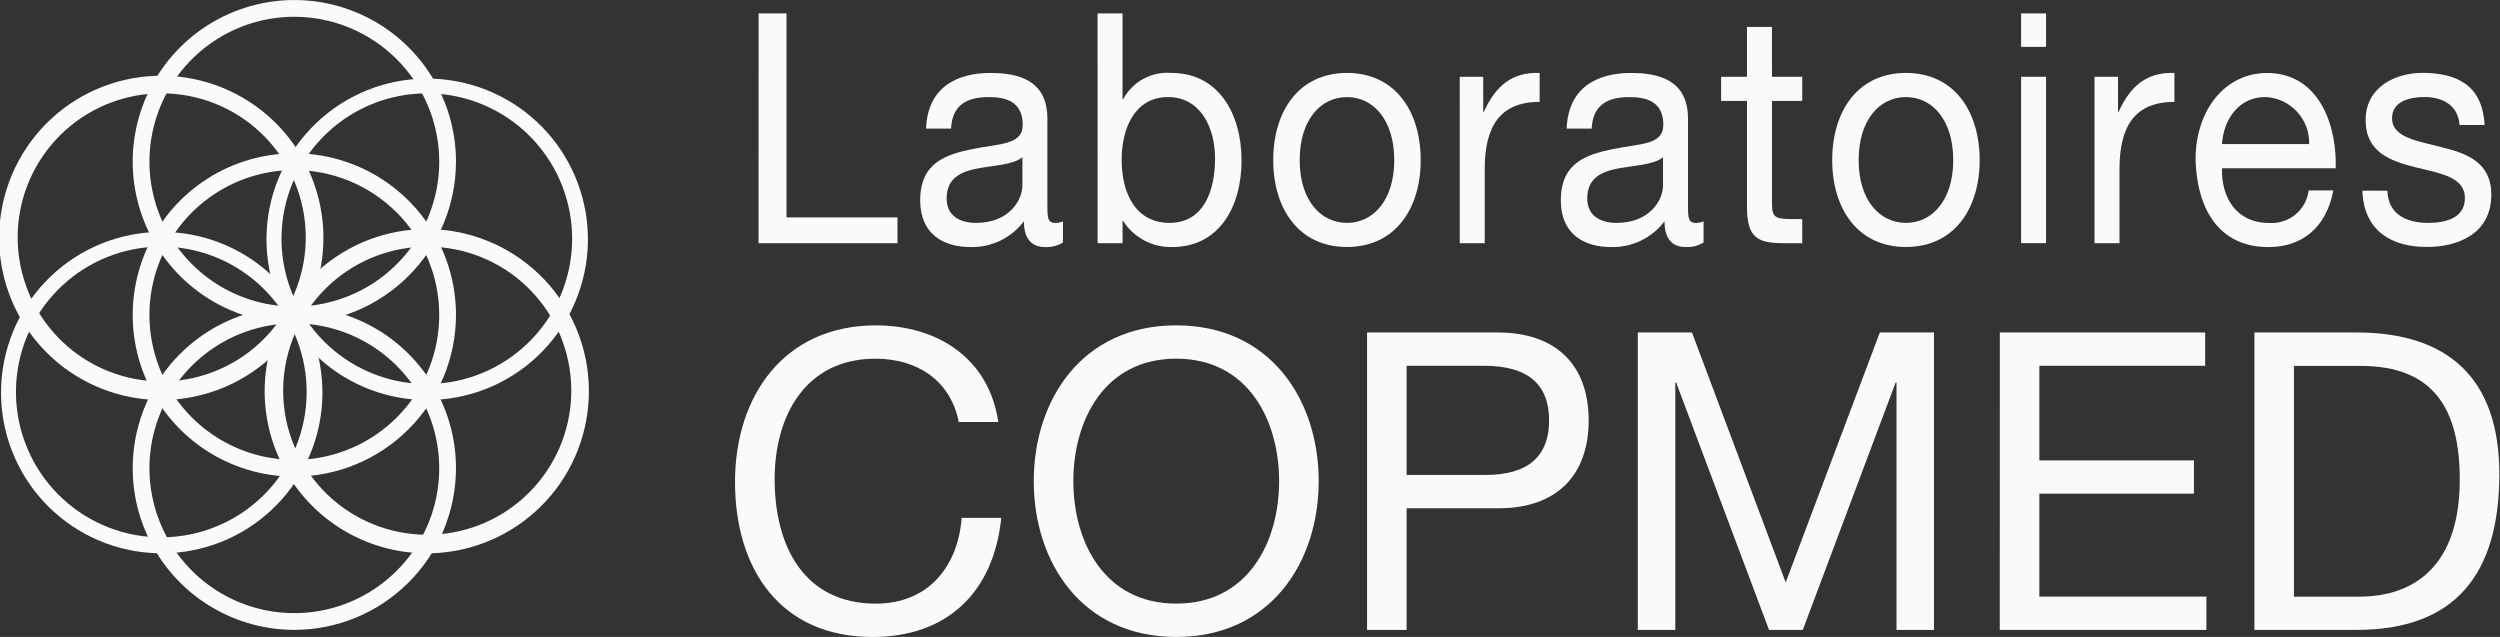
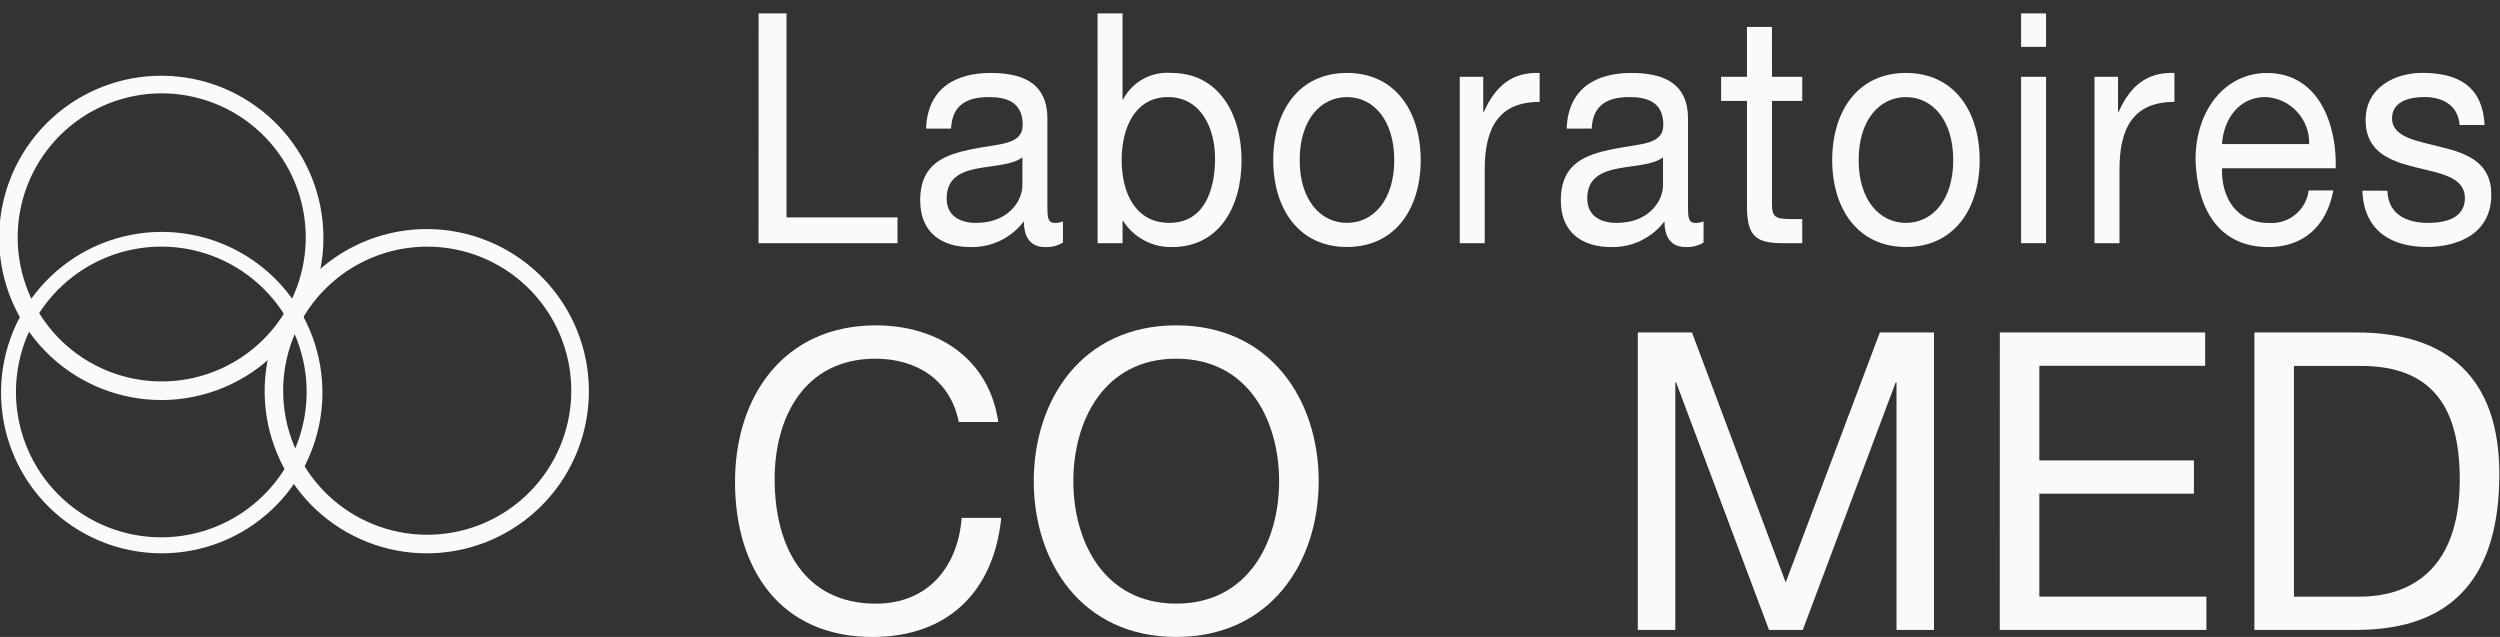
<svg xmlns="http://www.w3.org/2000/svg" width="157" height="40" viewBox="0 0 157 40" fill="none">
  <rect x="0" y="0" width="157" height="40" fill="#333333" stroke="none" />
  <g clip-path="url(#clip0_3125_14391)">
    <path d="M60.211 26.502C59.687 23.86 57.568 22.526 54.978 22.526C50.531 22.526 48.647 26.189 48.647 30.087C48.647 34.351 50.53 37.909 55.004 37.909C58.274 37.909 60.155 35.607 60.393 32.52H62.879C62.407 37.177 59.504 40.002 54.795 40.002C48.987 40.002 46.159 35.712 46.159 30.27C46.159 24.855 49.246 20.434 55.002 20.434C58.899 20.434 62.117 22.527 62.693 26.503L60.211 26.502Z" fill="#FAFAFA" />
    <path d="M73.867 20.432C79.805 20.432 82.814 25.14 82.814 30.216C82.814 35.291 79.806 40 73.867 40C67.928 40 64.92 35.291 64.92 30.216C64.92 25.14 67.928 20.432 73.867 20.432ZM73.867 37.907C78.419 37.907 80.329 33.983 80.329 30.216C80.329 26.449 78.419 22.525 73.867 22.525C69.315 22.525 67.405 26.449 67.405 30.216C67.405 33.983 69.315 37.907 73.867 37.907Z" fill="#FAFAFA" />
-     <path d="M85.851 20.879H94.039C97.751 20.879 99.768 22.945 99.768 26.399C99.768 29.853 97.754 31.945 94.039 31.919H88.336V39.558H85.851V20.879ZM88.336 29.826H93.202C96.004 29.853 97.283 28.623 97.283 26.399C97.283 24.175 96.001 22.971 93.202 22.971H88.336V29.826Z" fill="#FAFAFA" />
    <path d="M102.854 20.879H106.256L112.142 36.576L118.054 20.879H121.455V39.558H119.101V24.018H119.048L113.215 39.558H111.094L105.261 24.018H105.209V39.558H102.854V20.879Z" fill="#FAFAFA" />
    <path d="M125.589 20.879H138.484V22.972H128.071V28.911H137.778V31.004H128.071V37.467H138.562V39.559H125.586L125.589 20.879Z" fill="#FAFAFA" />
    <path d="M141.575 20.879H147.985C153.742 20.879 156.958 23.758 156.958 29.774C156.958 36.026 154.211 39.558 147.985 39.558H141.575V20.879ZM144.061 37.469H148.195C149.895 37.469 154.473 36.998 154.473 30.121C154.473 25.673 152.825 22.979 148.247 22.979H144.061L144.061 37.469Z" fill="#FAFAFA" />
    <path d="M47.641 0.842H49.393V13.654H56.362V15.271H47.637L47.641 0.842Z" fill="#FAFAFA" />
    <path d="M66.753 15.231C66.415 15.437 66.023 15.535 65.628 15.515C64.817 15.515 64.3 15.03 64.3 13.898C63.909 14.415 63.401 14.831 62.817 15.113C62.233 15.394 61.59 15.532 60.942 15.515C59.208 15.515 57.788 14.666 57.788 12.585C57.788 10.22 59.392 9.715 61.017 9.371C62.751 9.008 64.226 9.129 64.226 7.836C64.226 6.34 63.101 6.097 62.105 6.097C60.777 6.097 59.799 6.542 59.726 8.078H58.158C58.25 5.491 60.077 4.582 62.198 4.582C63.913 4.582 65.776 5.006 65.776 7.452V12.83C65.776 13.638 65.776 14.002 66.274 14.002C66.439 14.001 66.602 13.966 66.754 13.901L66.753 15.231ZM64.207 9.876C63.601 10.361 62.418 10.382 61.367 10.583C60.333 10.785 59.449 11.189 59.449 12.463C59.449 13.594 60.334 13.998 61.293 13.998C63.359 13.998 64.208 12.584 64.208 11.634L64.207 9.876Z" fill="#FAFAFA" />
    <path d="M68.927 0.842H70.495V6.238H70.532C70.82 5.693 71.263 5.246 71.804 4.951C72.346 4.656 72.962 4.528 73.576 4.581C76.509 4.581 77.969 7.127 77.969 10.078C77.969 13.028 76.53 15.514 73.616 15.514C73.005 15.53 72.4 15.388 71.86 15.101C71.32 14.814 70.864 14.392 70.535 13.877H70.498V15.271H68.93L68.927 0.842ZM73.354 6.096C71.251 6.096 70.44 8.077 70.44 10.035C70.44 12.097 71.288 13.996 73.446 13.996C75.586 13.996 76.306 11.996 76.306 9.954C76.306 7.996 75.383 6.096 73.354 6.096Z" fill="#FAFAFA" />
    <path d="M84.589 4.58C87.615 4.58 89.22 6.985 89.22 10.056C89.22 13.108 87.615 15.511 84.589 15.511C81.564 15.511 79.959 13.105 79.959 10.056C79.959 6.985 81.564 4.58 84.589 4.58ZM84.589 13.997C86.231 13.997 87.559 12.583 87.559 10.058C87.559 7.512 86.231 6.097 84.589 6.097C82.947 6.097 81.62 7.512 81.62 10.058C81.62 12.583 82.948 13.997 84.589 13.997Z" fill="#FAFAFA" />
    <path d="M91.672 4.824H93.147V7.026H93.185C93.942 5.349 94.993 4.521 96.69 4.581V6.399C94.163 6.399 93.241 7.976 93.241 10.623V15.271H91.673L91.672 4.824Z" fill="#FAFAFA" />
    <path d="M106.983 15.231C106.645 15.437 106.253 15.535 105.858 15.515C105.047 15.515 104.53 15.03 104.53 13.898C104.139 14.415 103.631 14.831 103.047 15.113C102.463 15.394 101.821 15.532 101.173 15.515C99.439 15.515 98.019 14.666 98.019 12.585C98.019 10.22 99.623 9.715 101.247 9.371C102.981 9.008 104.457 9.129 104.457 7.836C104.457 6.34 103.331 6.097 102.336 6.097C101.007 6.097 100.03 6.542 99.956 8.078H98.387C98.48 5.491 100.306 4.582 102.427 4.582C104.143 4.582 106.006 5.006 106.006 7.452V12.83C106.006 13.638 106.006 14.002 106.504 14.002C106.669 14.001 106.832 13.966 106.984 13.901L106.983 15.231ZM104.438 9.876C103.832 10.361 102.649 10.382 101.597 10.583C100.564 10.785 99.679 11.189 99.679 12.463C99.679 13.594 100.564 13.998 101.524 13.998C103.589 13.998 104.438 12.584 104.438 11.634V9.876Z" fill="#FAFAFA" />
    <path d="M111.281 4.825H113.181V6.34H111.281V12.826C111.281 13.614 111.484 13.756 112.462 13.756H113.181V15.271H111.982C110.358 15.271 109.709 14.907 109.709 12.987V6.339H108.086V4.824H109.709V1.691H111.277L111.281 4.825Z" fill="#FAFAFA" />
    <path d="M119.693 4.58C122.718 4.58 124.323 6.985 124.323 10.056C124.323 13.108 122.717 15.511 119.693 15.511C116.668 15.511 115.062 13.105 115.062 10.056C115.062 6.985 116.667 4.58 119.693 4.58ZM119.693 13.997C121.335 13.997 122.663 12.583 122.663 10.058C122.663 7.512 121.335 6.097 119.693 6.097C118.05 6.097 116.723 7.512 116.723 10.058C116.723 12.583 118.051 13.997 119.693 13.997Z" fill="#FAFAFA" />
    <path d="M128.493 2.943H126.925V0.842H128.493V2.943ZM126.925 4.823H128.493V15.271H126.925V4.823Z" fill="#FAFAFA" />
    <path d="M131.536 4.824H133.012V7.026H133.049C133.806 5.349 134.856 4.521 136.554 4.581V6.399C134.027 6.399 133.104 7.976 133.104 10.623V15.271H131.536V4.824Z" fill="#FAFAFA" />
    <path d="M146.532 11.957C146.107 14.261 144.595 15.517 142.455 15.517C139.412 15.517 137.972 13.214 137.88 10.021C137.88 6.888 139.762 4.584 142.363 4.584C145.739 4.584 146.772 8.04 146.681 10.568H139.542C139.487 12.386 140.427 14.004 142.512 14.004C143.106 14.041 143.693 13.851 144.152 13.472C144.611 13.093 144.908 12.554 144.984 11.963L146.532 11.957ZM145.017 9.047C145.037 8.293 144.761 7.561 144.247 7.008C143.733 6.455 143.022 6.127 142.268 6.093C140.627 6.093 139.649 7.447 139.541 9.047H145.017Z" fill="#FAFAFA" />
-     <path d="M149.926 11.977C149.981 13.513 151.198 13.998 152.49 13.998C153.468 13.998 154.796 13.755 154.796 12.442C154.796 11.108 153.246 10.886 151.678 10.502C150.129 10.117 148.56 9.552 148.56 7.547C148.56 5.446 150.46 4.576 152.121 4.576C154.224 4.576 155.902 5.303 156.031 7.85H154.463C154.353 6.516 153.283 6.092 152.25 6.092C151.309 6.092 150.22 6.375 150.22 7.426C150.22 8.658 151.881 8.861 153.338 9.244C154.906 9.628 156.455 10.194 156.455 12.215C156.455 14.701 154.334 15.509 152.397 15.509C150.257 15.509 148.45 14.559 148.357 11.973L149.926 11.977Z" fill="#FAFAFA" />
-     <path d="M18.485 20.304C16.477 20.304 14.515 19.709 12.845 18.593C11.176 17.478 9.875 15.892 9.107 14.037C8.338 12.183 8.137 10.142 8.529 8.173C8.921 6.203 9.887 4.395 11.307 2.975C12.727 1.555 14.536 0.589 16.505 0.197C18.474 -0.195 20.515 0.006 22.369 0.775C24.224 1.543 25.81 2.844 26.925 4.513C28.041 6.183 28.636 8.145 28.636 10.153C28.633 12.844 27.562 15.424 25.659 17.327C23.756 19.23 21.176 20.301 18.485 20.304ZM18.485 1.053C16.685 1.053 14.926 1.586 13.43 2.586C11.933 3.586 10.767 5.007 10.078 6.67C9.389 8.333 9.209 10.162 9.56 11.927C9.911 13.692 10.778 15.314 12.051 16.586C13.323 17.859 14.945 18.726 16.71 19.077C18.475 19.428 20.304 19.248 21.967 18.559C23.63 17.87 25.051 16.704 26.051 15.207C27.051 13.711 27.584 11.952 27.584 10.152C27.582 7.74 26.622 5.427 24.916 3.721C23.21 2.015 20.897 1.055 18.485 1.053Z" fill="#FAFAFA" />
-     <path d="M18.485 29.931C16.477 29.931 14.515 29.335 12.845 28.22C11.176 27.105 9.875 25.519 9.107 23.665C8.338 21.81 8.137 19.769 8.529 17.799C8.921 15.83 9.887 14.022 11.307 12.602C12.727 11.182 14.536 10.216 16.505 9.824C18.474 9.432 20.515 9.633 22.369 10.402C24.224 11.17 25.81 12.471 26.925 14.14C28.041 15.81 28.636 17.772 28.636 19.78C28.633 22.471 27.562 25.051 25.659 26.954C23.756 28.857 21.176 29.928 18.485 29.931ZM18.485 10.679C16.685 10.679 14.925 11.212 13.429 12.212C11.932 13.212 10.766 14.633 10.077 16.296C9.388 17.959 9.208 19.789 9.559 21.554C9.91 23.319 10.776 24.941 12.049 26.214C13.322 27.486 14.943 28.353 16.709 28.704C18.474 29.056 20.304 28.875 21.966 28.187C23.629 27.498 25.051 26.331 26.051 24.835C27.051 23.338 27.584 21.579 27.584 19.779C27.582 17.367 26.622 15.054 24.916 13.348C23.21 11.642 20.897 10.682 18.485 10.679Z" fill="#FAFAFA" />
-     <path d="M18.485 39.556C16.477 39.556 14.515 38.96 12.845 37.845C11.176 36.73 9.875 35.144 9.107 33.289C8.338 31.435 8.137 29.394 8.529 27.424C8.921 25.455 9.887 23.647 11.307 22.227C12.727 20.807 14.536 19.841 16.505 19.449C18.474 19.057 20.515 19.258 22.369 20.027C24.224 20.795 25.81 22.096 26.925 23.765C28.041 25.435 28.636 27.397 28.636 29.405C28.633 32.096 27.562 34.676 25.659 36.579C23.756 38.482 21.176 39.553 18.485 39.556ZM18.485 20.305C16.685 20.305 14.926 20.838 13.43 21.838C11.933 22.838 10.767 24.259 10.078 25.922C9.389 27.585 9.209 29.414 9.56 31.179C9.911 32.944 10.778 34.566 12.051 35.838C13.323 37.111 14.945 37.978 16.71 38.329C18.475 38.68 20.304 38.5 21.967 37.811C23.63 37.122 25.051 35.956 26.051 34.459C27.051 32.963 27.584 31.204 27.584 29.404C27.582 26.992 26.622 24.679 24.916 22.973C23.21 21.267 20.897 20.307 18.485 20.305Z" fill="#FAFAFA" />
+     <path d="M149.926 11.977C149.981 13.513 151.198 13.998 152.49 13.998C153.468 13.998 154.796 13.755 154.796 12.442C154.796 11.108 153.246 10.886 151.678 10.502C150.129 10.117 148.56 9.552 148.56 7.547C148.56 5.446 150.46 4.576 152.121 4.576C154.224 4.576 155.902 5.303 156.031 7.85H154.463C154.353 6.516 153.283 6.092 152.25 6.092C151.309 6.092 150.22 6.375 150.22 7.426C150.22 8.658 151.881 8.861 153.338 9.244C154.906 9.628 156.455 10.194 156.455 12.215C156.455 14.701 154.334 15.509 152.397 15.509C150.257 15.509 148.45 14.559 148.357 11.973Z" fill="#FAFAFA" />
    <path d="M10.132 25.122C7.547 25.122 5.059 24.14 3.171 22.373C1.284 20.607 0.139 18.189 -0.032 15.61C-0.202 13.03 0.615 10.483 2.254 8.484C3.892 6.484 6.23 5.183 8.793 4.844C11.355 4.505 13.951 5.153 16.053 6.657C18.156 8.161 19.608 10.408 20.114 12.943C20.621 15.478 20.145 18.11 18.782 20.307C17.419 22.503 15.272 24.1 12.776 24.771C11.914 25.003 11.025 25.121 10.132 25.122ZM10.164 5.862C9.363 5.862 8.566 5.968 7.793 6.176C5.577 6.775 3.672 8.194 2.464 10.146C1.255 12.097 0.834 14.435 1.285 16.686C1.736 18.937 3.026 20.932 4.893 22.267C6.761 23.602 9.066 24.178 11.341 23.877C13.617 23.576 15.693 22.421 17.149 20.646C18.605 18.871 19.332 16.609 19.182 14.318C19.032 12.028 18.017 9.879 16.343 8.309C14.668 6.739 12.459 5.864 10.164 5.862Z" fill="#FAFAFA" />
    <path d="M26.804 34.749C24.219 34.749 21.731 33.767 19.844 32.001C17.956 30.235 16.812 27.817 16.641 25.238C16.471 22.659 17.288 20.111 18.927 18.112C20.565 16.113 22.902 14.812 25.465 14.473C28.027 14.134 30.623 14.782 32.725 16.285C34.827 17.789 36.279 20.037 36.786 22.571C37.292 25.106 36.816 27.738 35.453 29.935C34.091 32.131 31.944 33.727 29.448 34.399C28.586 34.63 27.697 34.748 26.804 34.749ZM26.836 15.489C26.035 15.489 25.238 15.595 24.465 15.803C22.25 16.403 20.344 17.823 19.136 19.775C17.928 21.727 17.508 24.066 17.959 26.317C18.411 28.567 19.702 30.562 21.57 31.897C23.438 33.232 25.743 33.806 28.019 33.504C30.295 33.203 32.371 32.047 33.826 30.271C35.282 28.496 36.008 26.233 35.858 23.943C35.707 21.652 34.691 19.504 33.016 17.934C31.341 16.364 29.132 15.49 26.836 15.489Z" fill="#FAFAFA" />
    <path d="M10.166 34.748C9.273 34.747 8.385 34.63 7.522 34.398C5.05 33.729 2.924 32.146 1.576 29.968C0.228 27.791 -0.242 25.182 0.261 22.671C0.765 20.16 2.204 17.934 4.288 16.445C6.371 14.955 8.943 14.314 11.482 14.65C14.021 14.986 16.337 16.275 17.961 18.255C19.585 20.235 20.395 22.759 20.228 25.314C20.061 27.87 18.928 30.266 17.06 32.018C15.192 33.77 12.727 34.745 10.166 34.748ZM10.135 15.487C7.818 15.486 5.587 16.366 3.894 17.949C2.202 19.532 1.175 21.699 1.021 24.011C0.868 26.324 1.6 28.608 3.068 30.4C4.537 32.193 6.632 33.36 8.929 33.665C11.226 33.969 13.553 33.389 15.438 32.041C17.323 30.694 18.625 28.68 19.08 26.407C19.535 24.135 19.109 21.775 17.888 19.805C16.666 17.836 14.742 16.405 12.505 15.802C11.732 15.594 10.935 15.488 10.135 15.487Z" fill="#FAFAFA" />
-     <path d="M26.837 25.122C25.944 25.122 25.055 25.004 24.193 24.772C21.721 24.104 19.595 22.52 18.246 20.343C16.898 18.165 16.428 15.556 16.931 13.045C17.435 10.534 18.874 8.308 20.958 6.818C23.041 5.329 25.613 4.687 28.152 5.023C30.692 5.359 33.008 6.648 34.632 8.628C36.256 10.609 37.067 13.133 36.9 15.688C36.732 18.244 35.6 20.641 33.731 22.392C31.863 24.144 29.398 25.12 26.837 25.122ZM26.806 5.863C24.489 5.862 22.258 6.743 20.567 8.326C18.875 9.91 17.849 12.077 17.697 14.389C17.544 16.701 18.277 18.984 19.746 20.776C21.215 22.567 23.31 23.734 25.607 24.038C27.904 24.341 30.23 23.76 32.114 22.412C33.999 21.064 35.3 19.05 35.754 16.778C36.208 14.506 35.781 12.146 34.559 10.178C33.338 8.209 31.413 6.779 29.176 6.176C28.403 5.969 27.606 5.863 26.806 5.863Z" fill="#FAFAFA" />
  </g>
  <defs>
    <clipPath id="clip0_3125_14391">
      <rect width="156.959" height="40" fill="white" />
    </clipPath>
  </defs>
</svg>